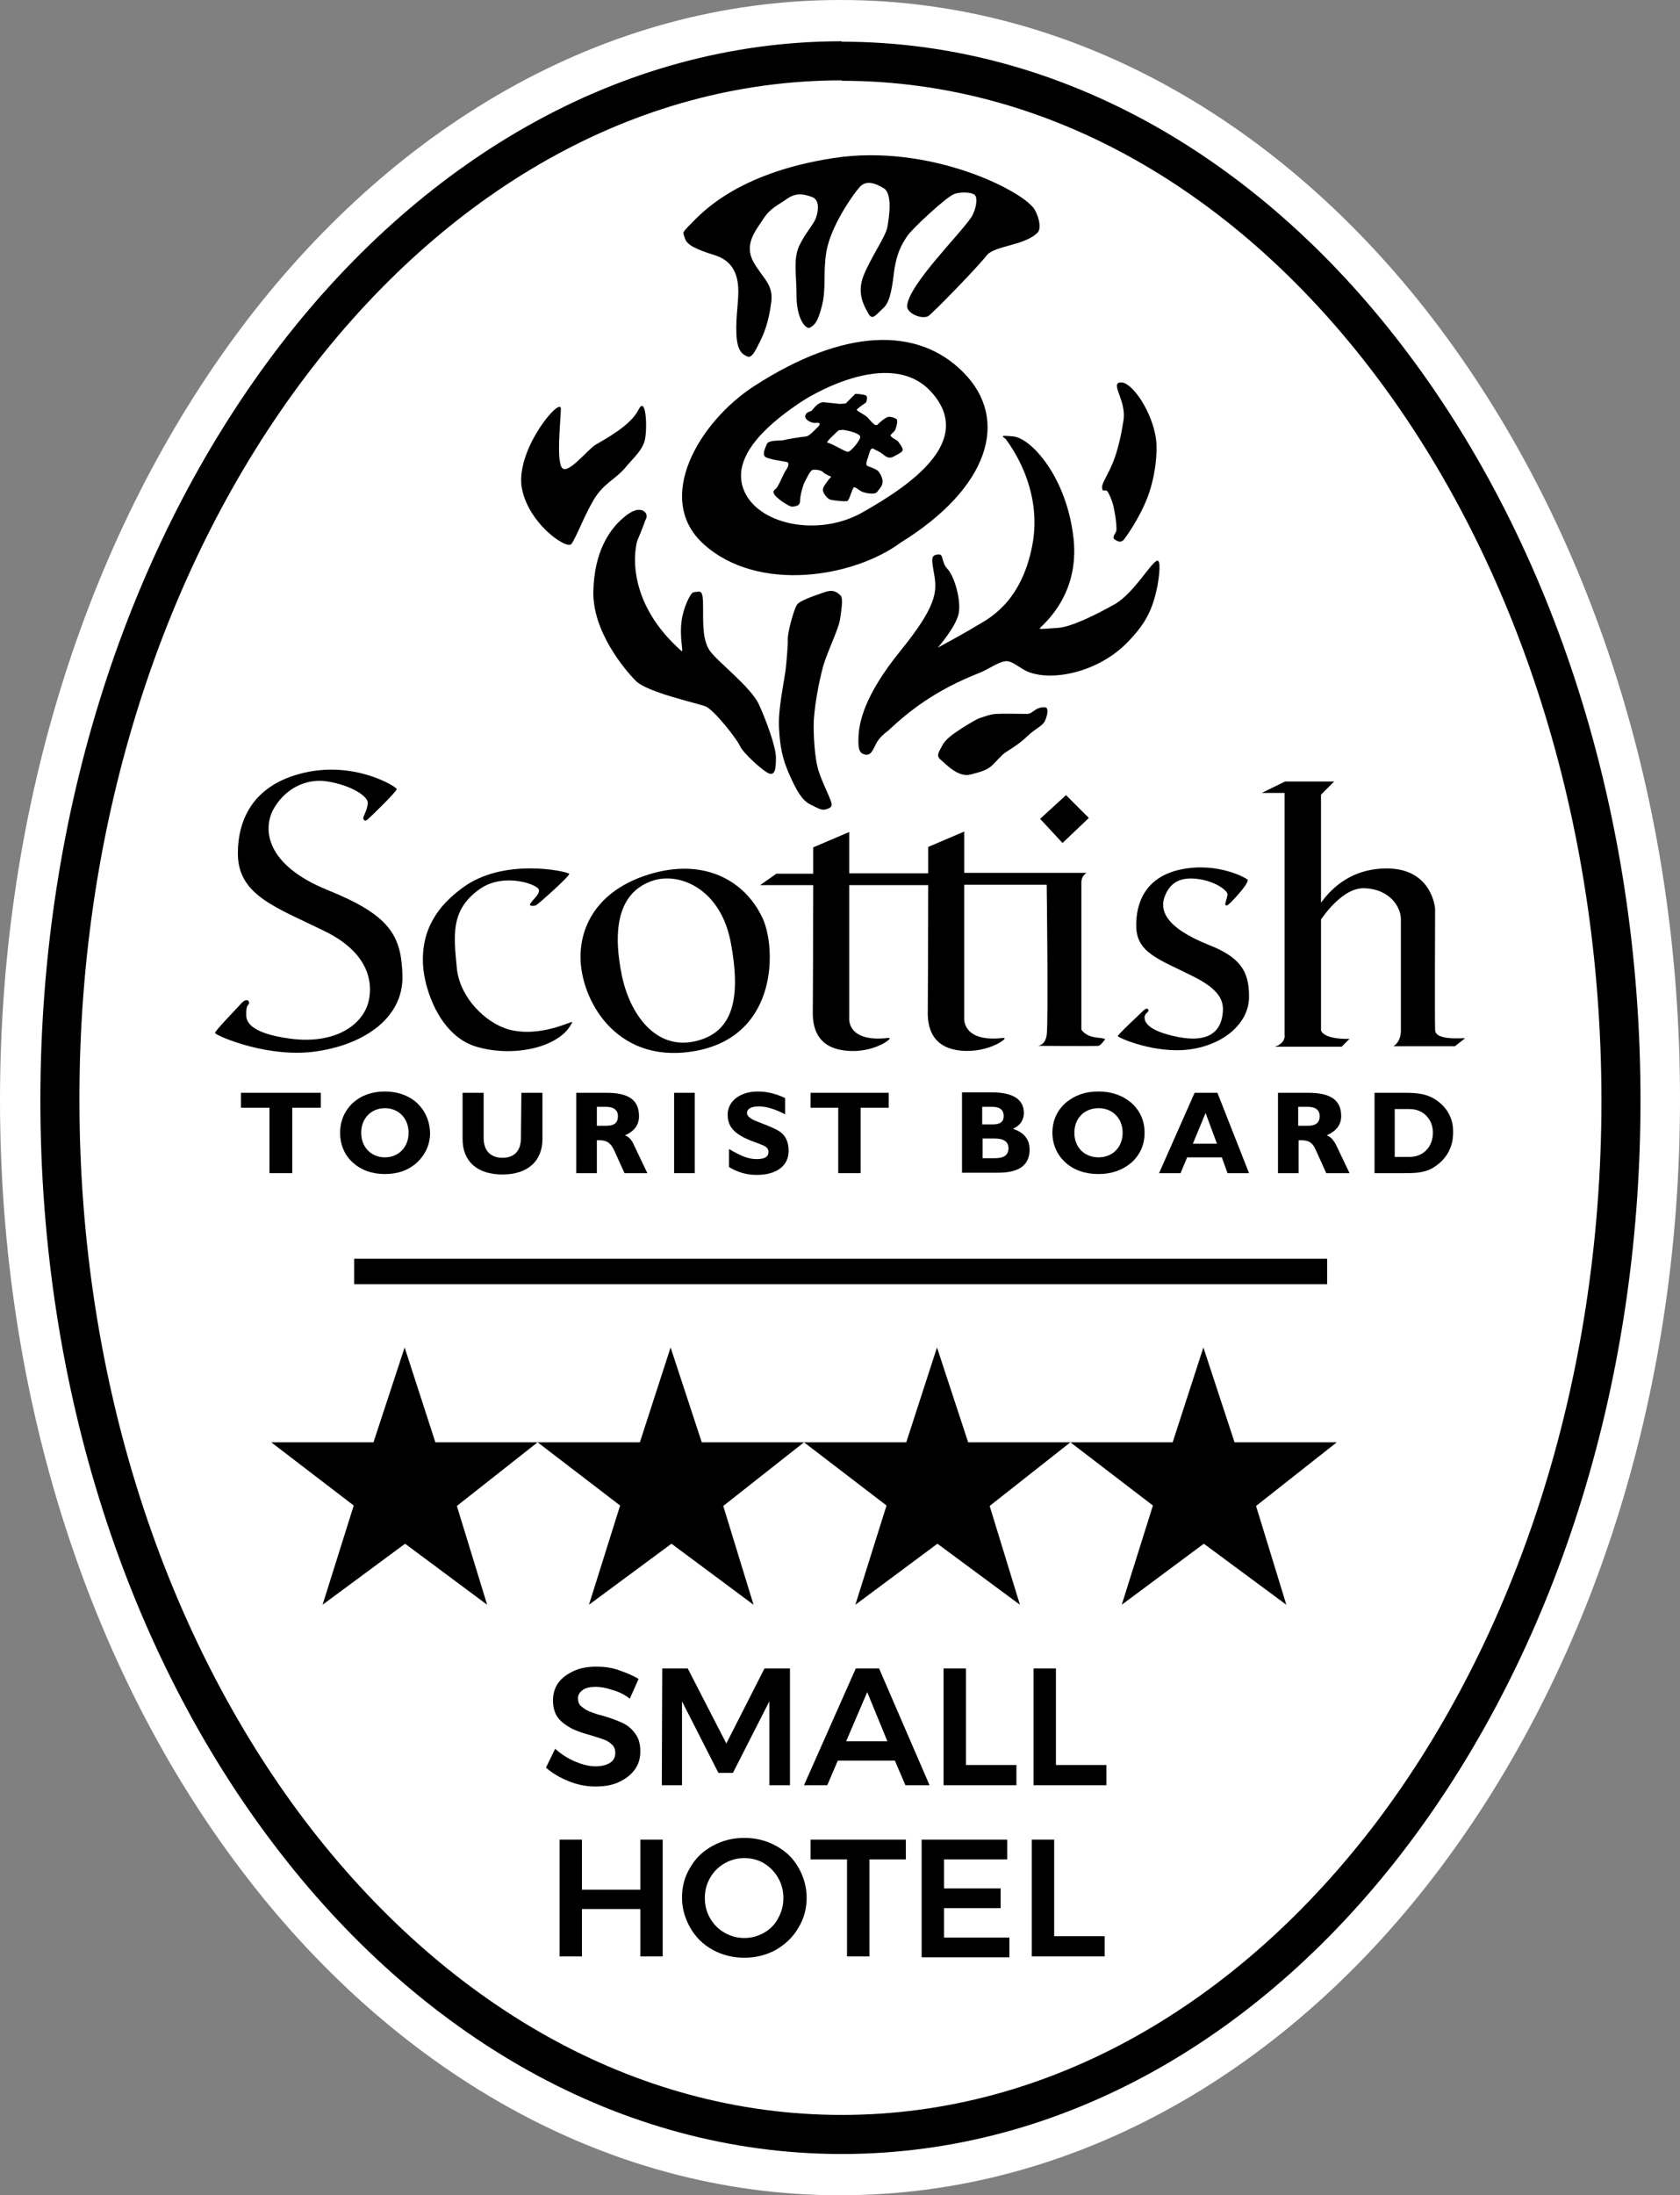
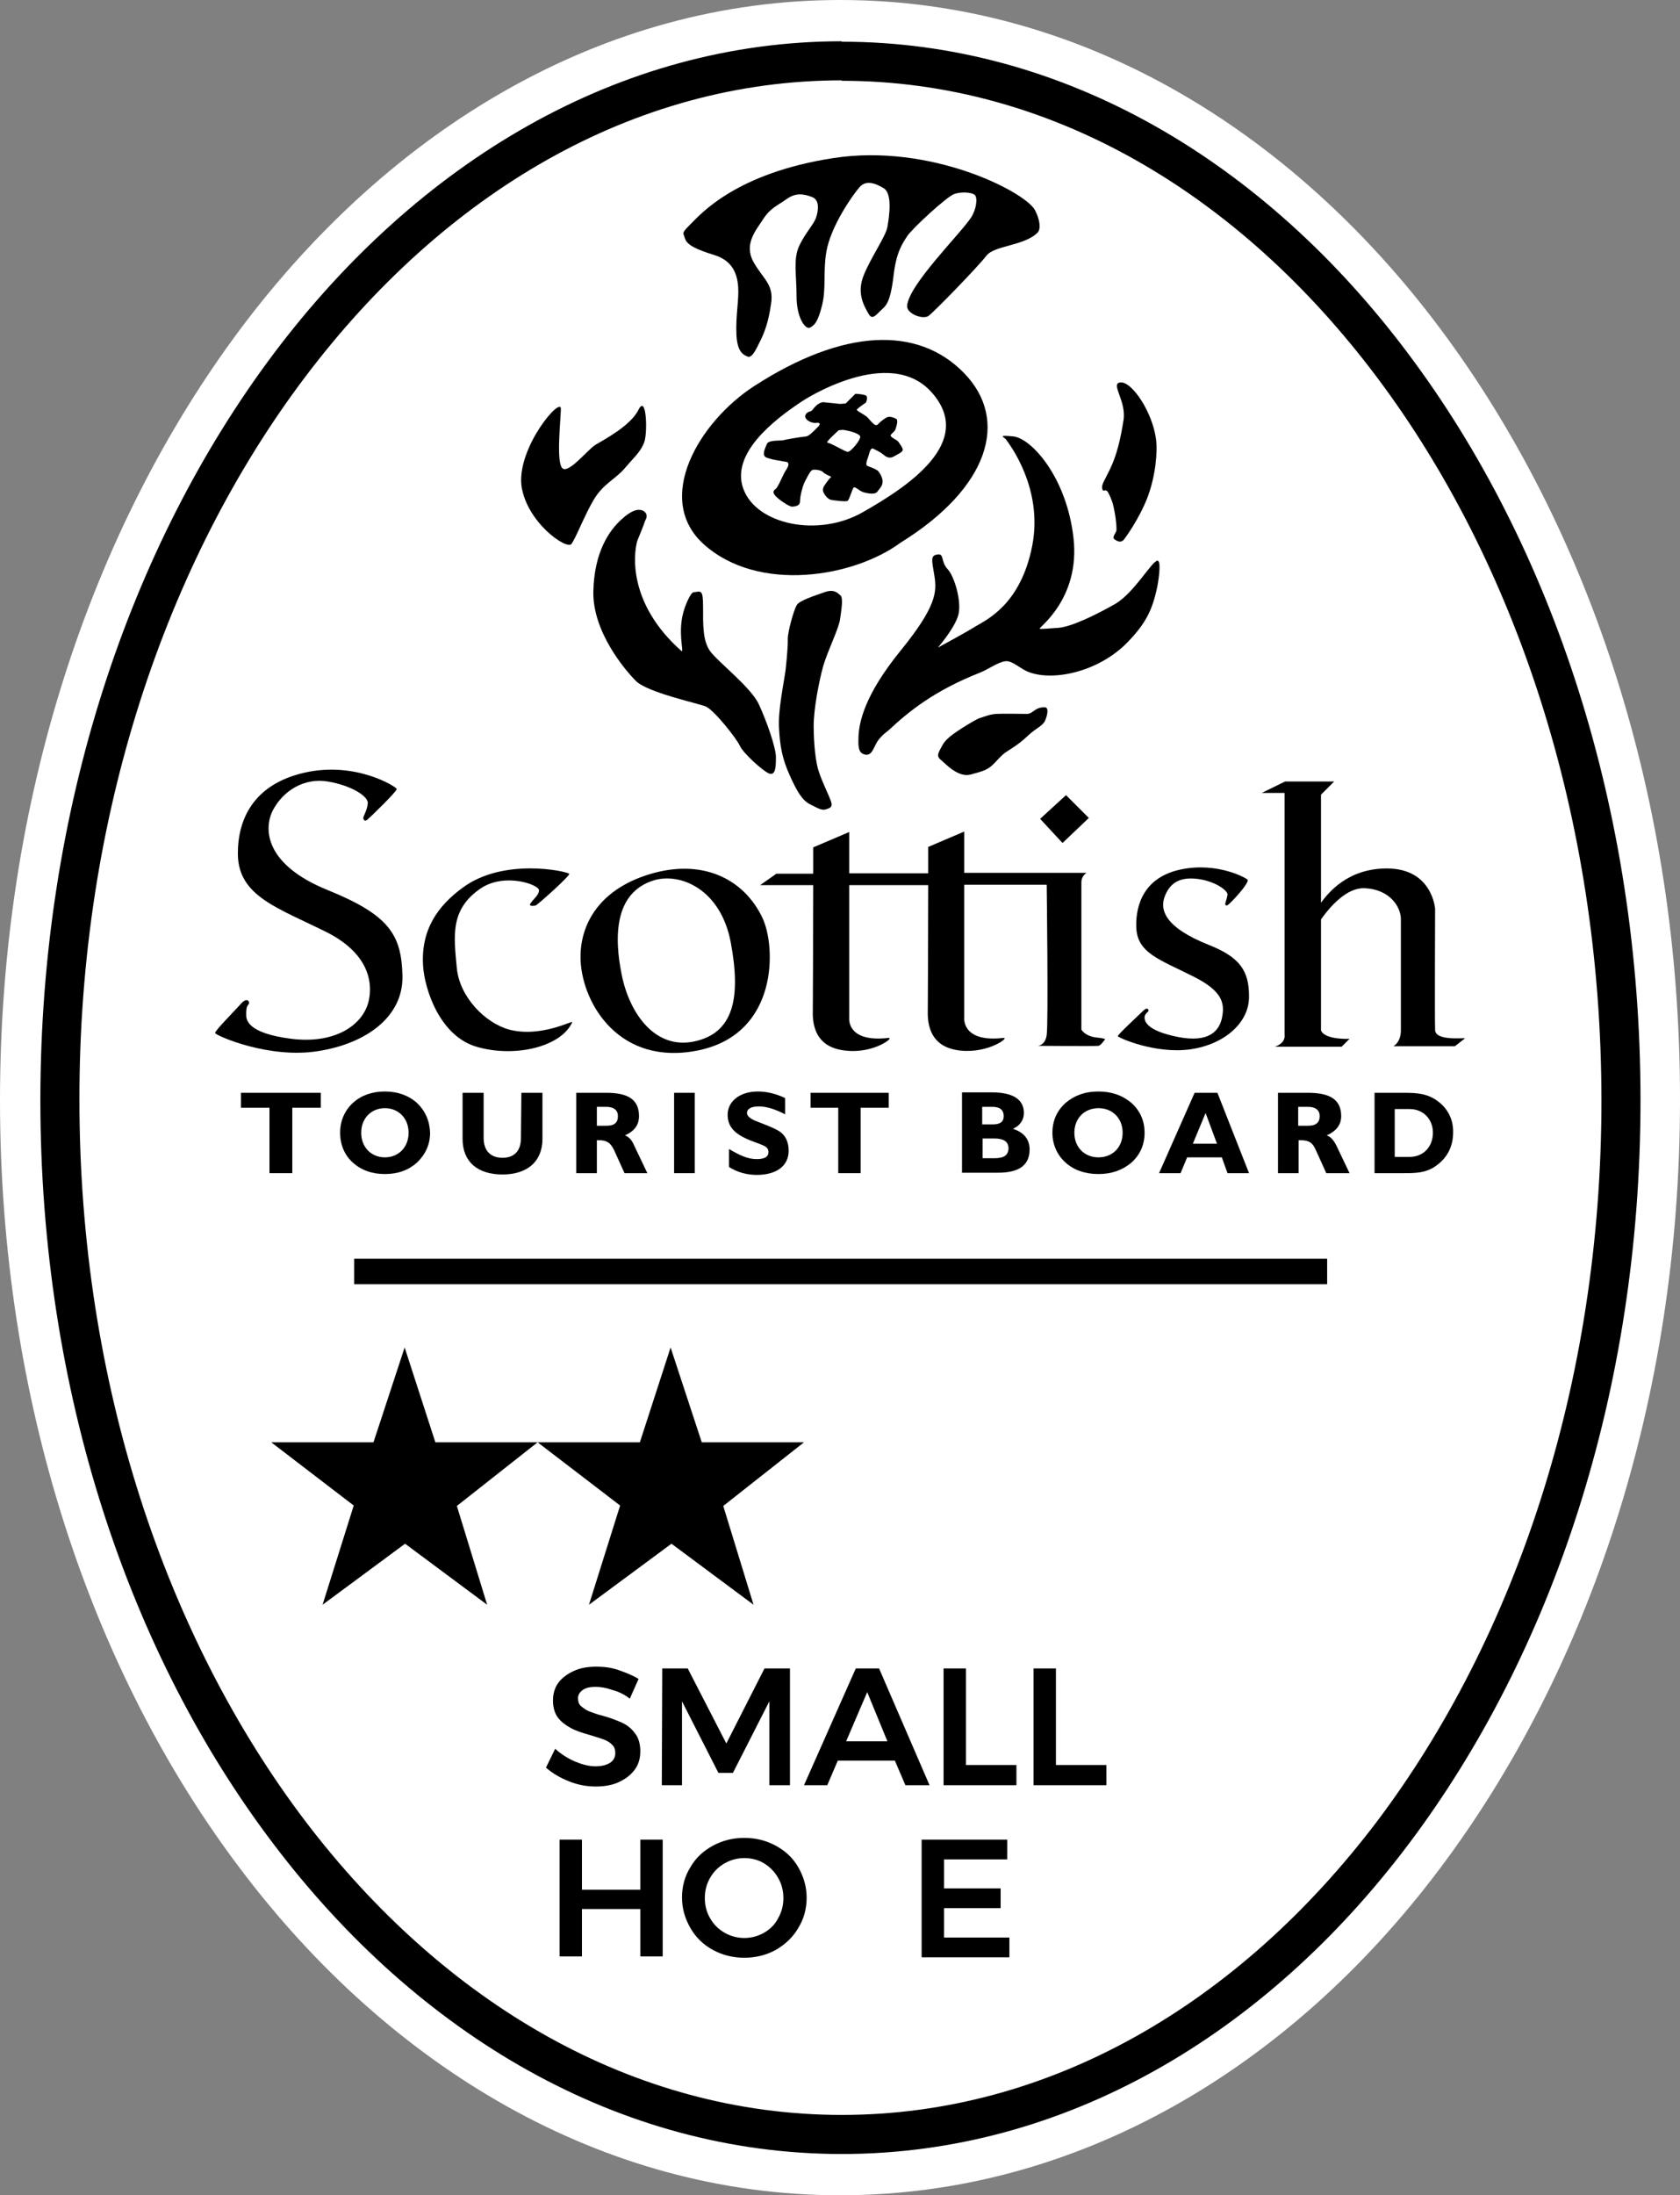
<svg xmlns="http://www.w3.org/2000/svg" version="1.1" id="layer" x="0px" y="0px" width="382.8px" height="500px" viewBox="0 0 382.8 500" style="enable-background:new 0 0 382.8 500;" xml:space="preserve">
  <rect x="0" y="0" width="382.8" height="500" fill="#808080" stroke="none" />
  <style type="text/css">
	.st0{fill:#FFFFFF;}
	.st1{fill:none;}
</style>
  <path class="st0" d="M328.2,74.9C294.2,29.4,245.8,0,191.5,0S88.9,29.4,54.8,74.9C20.7,120.5,0,182.4,0,250.6s20.6,129.9,54.8,175.1  c34.1,45.2,82.5,74.3,136.6,74.3l0,0c54.2,0,102.6-29.1,136.6-74.3c34.1-45.3,54.8-107,54.8-175.1  C382.9,182.4,362.3,120.5,328.2,74.9" />
  <path d="M191.8,490.6c-50.7,0-96.5-27.1-129.4-70.5c-33-43.4-53.2-103.2-53.2-169.5S29.5,124.3,62.4,80.5  C95.3,36.8,141.1,9.4,191.8,9.4v4.5v4.4c-47.4,0-90.6,25.6-122.3,67.6S18,186.2,18.1,250.6c0,64.5,19.8,122.4,51.4,164.1  c31.7,41.7,74.9,67,122.3,67s90.5-25.3,122-66.9c31.4-41.7,51.1-99.6,51.1-164.1S345.3,128,313.8,86s-74.6-67.6-122-67.6V14V9.5  c50.7,0,96.4,27.4,129.1,71.1c32.8,43.7,52.9,103.8,52.9,170c0,66.3-20.1,126-52.9,169.5C288.2,463.5,242.5,490.6,191.8,490.6" />
  <path d="M127.8,93.2c-0.1,3.2-1.1,12.3,0.4,13.5c1.5,1.1,5.7-4.3,7.5-5.4c1.8-1.1,8-4.3,9.8-8c1.8-3.6,2.1,5.2,1.3,7.4  c-0.8,2.2-2.2,3.3-4.4,5.9c-2.2,2.6-4.9,3.5-7.1,7.2s-4,8.6-5.1,10.1c-1.1,1.4-10.3-5-11.4-13.4C117.9,101.7,128,90,127.8,93.2" />
  <path d="M145.2,123.2c-0.9,3.2-2,14.4,10.1,25.1c0.5,0.3-0.5-3,0-6.8c0.3-2.8,2-6.5,2.7-6.6c1.7-0.2,2.2-0.8,2.2,3.3  s-0.1,7.7,1.6,10.1s9.3,8.2,11.1,12.1c1.8,3.9,3.9,9.8,3.9,12.1c0,2.3-0.1,4.1-1.5,3.7c-1.4-0.5-6-4.7-6.7-6.3s-5.8-8.1-7.8-9  c-2.1-0.8-13.3-3.2-15.9-5.8s-9.9-11.3-9.7-20.4c0.2-9.1,3.7-13.9,6.3-16.3c2.6-2.4,4-2.5,5-2.1c0.9,0.5,1.1,1.3,0.5,2.3  C146.7,119.6,145.2,123.2,145.2,123.2" />
  <path d="M179,152.6c-0.5,3.6-1.7,9-1.5,13.1s0.7,7,2.4,10.8c1.7,3.8,2.9,5.8,4.7,6.7c1.8,0.9,2.7,1.5,3.7,1.1c1-0.3,1.5-0.6,1-1.9  c-0.5-1.4-2-4.4-2.7-6.6c-0.8-2.2-1.2-6.7-1.2-10.5c0-3.8,1.2-10.1,2.2-13.7c1.1-3.6,3.5-8.4,3.8-10.5s0.8-4.9,0.1-5.5  c-0.7-0.6-1.5-1.5-3.7-0.7c-2.2,0.8-5.8,1.9-6.3,3c-0.6,1-2,5.9-2,7.6C179.6,147.3,179,152.6,179,152.6" />
  <path d="M219.1,165.9c-2,1.3-3.7,2.5-4.4,3.9c-0.7,1.4-1.5,2.3-0.4,3.2s4,4.2,6.9,3.4c2.9-0.8,3.9-1,5.5-2.7c1.6-1.7,1.8-2,3.6-3.1  c1.7-1.1,2.5-1.7,4.1-3.2s3.1-2,3.7-3.2c0.6-1.3,0.9-3.1,0-3.1c-2.3-0.1-2.7,1.5-4.1,1.5s-5.5-0.1-7,0s-2.6,0.6-3.9,1  C221.9,164.1,219.1,165.9,219.1,165.9" />
  <path d="M202.4,166.4c4.7-4.4,10.5-9.1,20.9-13.2c2-0.8,4.1-2.4,5.8-2.6c1.6-0.2,3.4,1.8,5.4,2.5c5.6,2.1,15.8-0.1,22.3-6.7  c4.3-4.4,5.8-7.5,6.9-12.8c0.4-2.1,0.9-6,0-5.9c-1.3,0.2-5.2,7.2-9.5,9.8c-4.4,2.5-10.1,5.3-13.1,5.5c-3,0.2-3.8,0.3-4.2,0.2  c-0.5-0.1,9.3-6.7,7.7-20.7c-1.6-14-9.7-22.7-13.7-23.1c-4-0.4-1.9,0.2-1.6,0.8c0.4,0.6,8.5,10.8,5.9,24.1s-10.3,16.8-12.8,18.3  c-2.4,1.5-8.7,4.9-8.7,4.9s4-4.6,4.7-7.6s-0.9-8.6-2.5-10.3c-1.6-1.7-0.7-3.6-2.3-3.3c-1.6,0.2-1.3,1.2-0.7,4.8  c0.6,3.7,0.5,7-7.7,17.1s-9.6,16.4-9.6,20.2c-0.1,2.5,0.4,3.3,1.7,3.5c1.4,0.1,1.7-1.5,2.6-3C200.8,167.5,202.4,166.4,202.4,166.4" />
  <path d="M261.5,113.2c1.8-4.8,2.3-10.3,1.9-13.2c-0.8-6.1-5.4-13-8-12.9s1.3,4.1,0.6,8.6c-0.7,4.5-1.6,8.1-3.1,11.2  c-1.5,3.1-2,3.5-1.7,4.6c0.2,0.6,0.7-0.2,1.2,0.5c0.3,0.5,1,1.9,1.3,3.3c0.4,1.8,0.7,3.6,0.7,5.4c0,0.6-1.1,1.6-0.5,2.1  c0.8,0.6,1.5,0.8,2.1,0.2C256.2,122.8,259.5,118.4,261.5,113.2" />
  <path d="M219.6,84.9c-10.5-10.7-27.4-10.1-47.7,3c-12.7,8.2-23,25.8-11.5,36.1c12.4,11.1,34.1,7.5,44.8-0.4  C225.4,111.1,230.1,95.6,219.6,84.9 M196.7,116.6c-10.2,5.9-24.3,2.9-27.3-5.2c-3-8,6.8-15.7,13.5-20.1c0,0,19.8-13,29.5-1.8  C222.2,100.7,206.9,110.8,196.7,116.6" />
  <path d="M204.6,100.5c-0.4-0.4-2-1-1.6-1.5s0.9-0.7,1.1-1.4c0.2-0.6,0.6-2,0.1-2.2c-0.5-0.3-1.4-0.6-2-0.4c-0.6,0.3-1,0.6-1.6,1.1  s-0.6,0.8-1.1,0.7s-1.4-1.3-1.9-1.8c-1.1-0.9-2.7-1.5-2.3-1.8c0.5-0.5,2-1.5,2-1.5s0.7-1.5-0.2-1.7c-1-0.3-2.2-0.3-2.2-0.3l-2.2,2.2  l-1.3,0.1l-3.8-0.4c-1.4,0.1-2.3,1.6-2.6,1.9c-0.3,0.3-1.2,0.2-1.5,1.1c-0.3,1,1.5,1.9,2.5,1.7c1-0.1,1,0.4,0.2,1.1  c-0.7,0.7-1.8,1.9-2.5,2c-1.9,0.2-4.6,0.7-5.4,0.9c-0.8,0.1-3.3-0.1-3.6,0.9c-0.4,1-1,2.2-0.4,2.8s4.4,1.1,4.9,1.2  c0.5,0.1,0.7,0.6,0,1.7c-0.8,1.1-1.8,4-2.5,4.5c-1.1,0.7,0.1,1.7,0.7,2.2c0.7,0.6,2.6,1.9,3.2,1.8c0.6-0.1,1.7-0.1,1.7-1.3  s0.6-3.3,0.9-4c0.4-0.8,1.3-2.7,1.8-3s2.2,0,2.5,0.4s1.9,1.1,1.9,1.1s-0.6,0.6-1,1.2c-0.4,0.6-0.9,1.1-0.9,1.8s1,2,1.7,2.2  s3.5,0.5,3.9,0.3c0.5-0.3,1.1-3,1.5-3.1s1.2,0.8,2.1,1.1c1,0.3,2.7,0.6,3.2-0.1c0.5-0.7,1.1-1.2,1.2-2.1c0.1-0.8-0.4-1.8-0.9-2.5  c-0.5-0.6-2.2-1.1-2.6-1.3c-0.4-0.3-0.1-1.1,0.1-1.7c0.3-0.6,0.5-2.6,1.3-2.2c0.7,0.4,1.5,0.7,2.1,1.2s1.4,1.2,2.5,0.6  c1.1-0.6,2-1,2.1-1.5C205.8,102.1,204.9,100.9,204.6,100.5 M193.2,102.9c-0.7,0-3.4-1.8-4.7-2.1c-0.4-0.1,2.6-2.8,2.6-2.8l0.9-0.1  c1,0.1,3.7,0.7,4,1.5C196.2,100.1,193.9,102.9,193.2,102.9" />
  <path d="M206.7,69.6c0.4-4.8,12.1-16.3,14.6-20.1c1.2-1.9,1.5-4.5,0.8-5.1c-0.6-0.6-3.1-0.8-4.7-0.2c-1.7,0.6-9.6,7.9-10.7,9.6  c-1.1,1.7-2.5,3.7-3.1,9c-0.8,6.7-1.9,6.9-3.1,8.1c-1.3,1.3-1.9,1.9-2.7,0.4c-0.8-1.5-2.7-4.4-1-8.6c1.7-4.2,5-8.8,5.4-11  c0.4-2.3,1.2-7.5-0.8-8.8c-2.1-1.3-4.2-1.9-5.6-0.2c-1.5,1.7-6.5,8.8-7.5,14.6c-0.8,4.7,0,8.3-1,12.3c-1,3.9-1.7,4.4-2.7,5  s-3.1-2.1-3.1-7.1s-0.8-8.4,0.6-11.5c1.5-3.1,3.1-4.6,3.8-6.3c0.6-1.7,0.9-4.1-0.8-4.8c-2.1-0.8-3.8-1-5.8,0.4  c-2.1,1.5-3.8,2.1-5.4,4.6s-4.4,5.6-2.3,9.6c2.1,3.9,4.8,5.2,4.1,9.6c-0.6,4.4-1.6,6.9-2.7,9c-1,2.1-1.8,3.5-2.7,3.1  c-0.8-0.4-2.3-0.8-2.5-5s0.6-7.9,0.4-10.8c-0.2-2.9-1.2-6-5.4-7.3c-4.2-1.3-6.2-2.3-6.7-3.7c-0.4-1.5-1-1.1,1.3-3.4  c2.3-2.3,10.4-11.6,32.5-15s43.5,7.6,45.9,11.8c1.2,2.3,1.4,4.4,0.6,5.2c-3,3-9.8,2.9-11.6,5.2c-2.1,2.7-12.2,13.1-13.3,13.8  C210.1,72.8,206.5,71.4,206.7,69.6" />
  <polygon points="92.2,306.9 99.2,328.5 122.5,328.5 104.1,343 111,365.5 92.3,351.6 73.5,365.5 80.6,342.9 61.8,328.5 85.1,328.5   " />
  <polygon points="152.8,306.9 159.9,328.5 183.2,328.5 164.8,343 171.7,365.5 153,351.6 134.2,365.5 141.3,342.9 122.5,328.5   145.8,328.5 " />
-   <polygon points="213.5,306.9 220.6,328.5 243.9,328.5 225.5,343 232.4,365.5 213.6,351.6 194.9,365.5 202,342.9 183.2,328.5   206.5,328.5 " />
-   <polygon points="274.2,306.9 281.3,328.5 304.6,328.5 286.2,343 293.1,365.5 274.3,351.6 255.6,365.5 262.7,342.9 243.9,328.5   267.2,328.5 " />
  <line class="st1" x1="79.9" y1="289.6" x2="301.6" y2="289.6" />
  <rect x="80.7" y="286.7" width="221.7" height="5.8" />
  <polygon points="54.9,252.3 61.4,252.3 61.4,267.2 66.6,267.2 66.6,252.3 73.1,252.3 73.1,248.9 54.9,248.9 " />
  <path d="M95,251.2c-1.9-1.7-4.4-2.6-7.3-2.6c-3,0-5.4,0.9-7.3,2.6c-1.9,1.8-2.9,4.1-2.9,6.8c0,2.7,1,5.1,2.9,6.8  c1.9,1.7,4.3,2.6,7.3,2.6s5.4-0.9,7.3-2.6c1.9-1.8,3-4.1,3-6.8C97.9,255.3,96.9,253,95,251.2 M87.7,263.6c-3.1,0-5.4-2.3-5.4-5.6  c0-3.3,2.3-5.6,5.4-5.6c3.1,0,5.4,2.3,5.4,5.6C93.1,261.3,90.8,263.6,87.7,263.6" />
  <path d="M118.7,259.2c0,2.9-1.5,4.5-4.2,4.5s-4.3-1.6-4.3-4.5v-10.3h-4.8v10.5c0,5.2,3.4,8.1,9.1,8.1c5.7,0,9.1-3,9.1-8.1v-10.5  h-4.8L118.7,259.2L118.7,259.2z" />
  <path d="M142.4,258.6c2.2-1,3.2-2.4,3.2-4.4c0-3.7-2.4-5.3-7.4-5.3h-6.9v18.3h4.7v-7.5c0.2,0,0.4,0,0.5,0c1.8,0,2.6,0.6,3.4,2.2  l2.4,5.3h5.2l-3-6.3C144,259.7,143.3,258.9,142.4,258.6 M138.2,256.4H136v-4.3h2.2c1.7,0,2.6,0.8,2.6,2.1  C140.8,255.7,140,256.4,138.2,256.4" />
  <rect x="153.6" y="248.9" width="4.7" height="18.3" />
  <path d="M177.3,257.5c-1.4-0.8-2.9-1.3-4.6-2c-1.7-0.6-2.5-1.3-2.5-2c0-0.9,0.9-1.5,2.7-1.5c1.7,0,3.7,0.6,6,1.8v-3.7  c-2.1-1-4.2-1.5-6.2-1.5c-4.2,0-6.9,2.3-6.9,5.3c0,3.3,2.3,4.9,6.9,6.5c1.6,0.6,2.4,0.9,2.4,2s-0.9,1.6-2.7,1.6  c-2.1,0-3.9-0.9-6.3-2.3v4.1c1.9,1.2,4.1,1.8,6.3,1.8c4.6,0,7.3-2.1,7.3-5.5C179.7,260,178.9,258.4,177.3,257.5" />
  <polygon points="184.7,252.3 191,252.3 191,267.2 196.1,267.2 196.1,252.3 202.5,252.3 202.5,248.9 184.7,248.9 " />
  <path d="M230.8,257.1c1.6-0.7,2.5-2,2.5-3.6c0-3.1-2.5-4.7-7.3-4.7h-6.8v18.3h8.2c4.8,0,7.2-1.7,7.2-5.3  C234.6,259.5,233.3,257.9,230.8,257.1 M223.8,252.1h2.4c1.6,0,2.5,0.7,2.5,2.1c0,1.3-0.8,1.9-2.5,1.9h-2.4V252.1z M226.5,263.8h-2.6  v-4.5h2.6c2.2,0,3.3,0.7,3.3,2.3C229.7,263.2,228.7,263.8,226.5,263.8" />
  <path d="M257.8,251.2c-2-1.7-4.5-2.6-7.5-2.6c-3.1,0-5.5,0.9-7.5,2.6c-2,1.8-3,4.1-3,6.8c0,2.7,1.1,5.1,3,6.8  c1.9,1.7,4.4,2.6,7.5,2.6c3,0,5.5-0.9,7.5-2.6c2-1.8,3-4.1,3-6.8S259.8,253,257.8,251.2 M250.3,263.6c-3.2,0-5.5-2.3-5.5-5.6  c0-3.3,2.3-5.6,5.5-5.6s5.5,2.3,5.5,5.6S253.5,263.6,250.3,263.6" />
  <path d="M272.2,248.9l-8.1,18.3h4.9l1.5-3.6h7.9l1.3,3.6h4.9l-7.2-18.3H272.2z M271.8,260.5l2.9-7l2.6,7H271.8z" />
  <path d="M302.3,258.6c2.2-1,3.3-2.4,3.3-4.4c0-3.7-2.5-5.3-7.5-5.3h-6.9v18.3h4.7v-7.5c0.2,0,0.4,0,0.5,0c1.9,0,2.7,0.6,3.4,2.2  l2.4,5.3h5.3l-3-6.3C303.9,259.7,303.2,258.9,302.3,258.6 M298.1,256.4h-2.3v-4.3h2.3c1.7,0,2.6,0.8,2.6,2.1  C300.7,255.7,299.8,256.4,298.1,256.4" />
  <path d="M327.6,250.8c-2.3-1.7-4.6-1.9-7.6-1.9h-6.8v18.3h6.8c2.7,0,4.8-0.1,6.8-1.4c2.8-1.8,4.3-4.5,4.3-7.8  C331.2,255,329.9,252.5,327.6,250.8 M321.2,263.5h-3.4v-10.9h3.4c3.1,0,5.3,2.3,5.3,5.4C326.5,261.2,324.3,263.5,321.2,263.5" />
  <path d="M72.5,239.4c10.9-1.7,19.4-7.8,19.2-17.1c-0.2-9.4-3-13.9-17.1-19.6c-14-5.7-14.7-13.7-12.4-18.2c2.4-4.5,7.2-7.4,12.5-6.5  c5.4,0.9,9.3,3.4,9.1,5c-0.2,1.9-1.2,3-1,3.5s0.5,0.5,0.9,0.2c0.7-0.6,6.8-6.5,6.7-7s-9.4-6.4-21.1-3.7  c-11.7,2.7-15.2,10.8-15.1,18.7c0.2,9.5,9.2,12.1,20.4,17.7c10.5,5.4,10.2,12.7,9.3,16c-1.5,5.3-7.8,9.4-17.5,8.2  c-10.3-1.3-10.3-4.5-10.3-5.5s0-1.8,0.5-2.3s-0.2-1.8-1.6-0.3c-1.3,1.5-6.1,6.3-6,6.8C49.5,236,61.4,241.2,72.5,239.4" />
  <path d="M116,234.5c-5.4-1.5-11.2-7.3-11.9-13.9c-0.7-7.5-1.6-13.5,5.5-18.3c5.5-3.6,13.1-0.8,13.2,0.4c0.1,1.2-1.4,2.1-2,3.2  c-0.3,0.5,0.8,0.5,1.3,0.3c0.5-0.2,8-6.9,7.6-7.2c-0.8-0.6-15-3.7-24.3,3.2c-5.6,4.1-9.5,9.5-9,17.7c0.3,5.3,3.8,16.3,12.5,18.6  c8.6,2.4,19-0.1,21.5-5.7C130.6,232.3,123.3,236.4,116,234.5" />
  <path d="M173.7,209c-4-8.4-12.9-13.3-24.6-10.2c-12.3,3.3-17.2,11.6-16.8,20.1c0.5,9.8,8.9,24.1,27,20.3  C177.5,235.3,176.8,215.4,173.7,209 M158.2,237.2c-8.9,1.9-14.7-6.3-16.5-15s-1.8-18.9,7.3-21.7c6-1.8,15.2,2,17.5,14.1  C168.9,227.4,167.1,235.3,158.2,237.2" />
  <path d="M236.5,238.2c0,0,12.9,0.1,13.8,0c0.5-0.1,1.3-1.2,1.5-1.5c0,0,0.1-0.2-2-0.4c-2.6-0.3-3.4-1.8-3.4-1.8V201  c0-1.6,1.2-2.2,1.2-2.2h-27.9v-9.4l-8.2,3.5c0,0,0,2.4,0,6h-18v-9.4l-8.2,3.5v6h-8.4l-3.7,2.6h12.1c0,11.2-0.1,29.5-0.1,29.5  c0.1,3.4,1.3,7.6,7.6,8.2c6.3,0.7,11.2-3.1,9.6-2.9c-9.5,1.1-8.9-4.5-8.9-4.5v-30.3h18c0,11.2-0.1,29.5-0.1,29.5  c0.1,3.4,1.3,7.6,7.6,8.2c6.3,0.6,11.2-3.1,9.6-2.9c-9.5,1.1-8.9-4.6-8.9-4.6v-30.3h18.8c0,0,0.4,31.7,0,34.2  C238.2,238.1,236.5,238.2,236.5,238.2" />
  <polygon points="248.1,186.3 242.9,181.1 237,186.5 242.1,192 " />
  <path d="M275.4,215.2c-10-4-11.3-8-9.9-11.3c1.3-3.1,3.7-4.2,7.5-3.7s6.8,2.6,6.7,3.6c-0.2,1.2-0.6,1.9-0.5,2.2  c0.1,0.3,0.3,0.3,0.6,0.1c0.6-0.4,4.7-4.7,4.5-5.7c-0.1-0.3-6.7-4.1-15.1-2.4s-10.4,7.9-10.3,13c0.1,6.1,5.3,7.5,13.2,11.5  c6.1,3.1,7,5.7,6.4,9c-0.6,3.5-3.2,6-10,4.7c-7.7-1.5-7.7-3.9-7.7-4.5s0.5-1,0.8-1.3s-0.1-1.2-1.1-0.2s-5.9,5.5-5.8,5.8  c0.2,0.4,8.6,4.1,16.5,3c7.8-1.1,13.5-6.1,13.4-12.1C284.6,221.1,282.5,218,275.4,215.2" />
  <path d="M327,234.6c-0.1-2.7,0-27.6,0-27.6s-0.6-9.2-11-9.2c-8.9,0-13.3,5.5-15,7.8c0-12.6,0-24.6,0-24.6l3-3h-11.2l-5.3,2.6h5.2  v55.1c0,0,0.4,1.8-2.2,2.7h15.2l1.8-1.8c0,0-5.6,0.3-6.5-1.9c0,0,0-12.4,0-25.3c2.2-3.1,5.9-7.2,9.8-7.1c6.1,0.2,8.4,4.5,8.4,7v25.2  c0,0,0.2,2.6-1.7,3.8h14l2.3-1.8C333.7,236.3,327.1,237.2,327,234.6" />
  <g>
    <path d="M139.5,384.9c-1.4-0.5-2.7-0.7-3.8-0.7c-1.2,0-2.2,0.2-2.9,0.7c-0.7,0.5-1.1,1.1-1.1,1.9c0,0.7,0.2,1.4,0.7,1.8   s1.1,0.9,1.9,1.2s1.8,0.7,3.1,1c1.8,0.5,3.3,1.1,4.4,1.6c1.1,0.5,2.1,1.3,2.9,2.4c0.8,1,1.2,2.4,1.2,4.1c0,1.6-0.4,3-1.3,4.2   c-0.9,1.2-2.1,2.1-3.6,2.8s-3.3,1-5.3,1c-2.1,0-4.1-0.4-6.1-1.2c-2-0.8-3.7-1.8-5.2-3.1l2.1-4.3c1.3,1.2,2.9,2.2,4.5,2.9   c1.7,0.7,3.2,1.1,4.7,1.1c1.4,0,2.5-0.3,3.3-0.8c0.8-0.5,1.2-1.3,1.2-2.2c0-0.8-0.2-1.4-0.7-1.9s-1.1-0.9-1.9-1.2   c-0.8-0.3-1.8-0.6-3.1-1c-1.8-0.5-3.3-1-4.4-1.6s-2.1-1.3-2.9-2.3s-1.2-2.4-1.2-4c0-1.5,0.4-2.9,1.2-4c0.8-1.1,2-2,3.5-2.7   s3.2-1,5.2-1c1.7,0,3.4,0.2,5.1,0.8s3.2,1.2,4.5,2l-2,4.5C142.4,386,141,385.3,139.5,384.9z" />
    <path d="M150.9,380h5.8l8.8,17.1l8.7-17.1h5.8v26.6h-4.7v-19.1l-8.3,16.3h-3.3l-8.3-16.3v19.1h-4.6L150.9,380L150.9,380z" />
    <path d="M206.3,406.6l-2.4-5.6h-13l-2.4,5.6h-5.3L195,380h5.3l11.5,26.6H206.3z M192.8,396.6h9.4l-4.6-11.2L192.8,396.6z" />
    <path d="M215,380h5.1v22h11.5v4.6H215V380z" />
    <path d="M235.5,380h5.1v22h11.5v4.6h-16.6V380z" />
    <path d="M127.5,419h5.1v11.4h13.3V419h5.1v26.6h-5.1v-10.8h-13.3v10.8h-5.1V419z" />
    <path d="M176.8,420.4c2.2,1.2,3.9,2.8,5.1,4.9c1.2,2.1,1.9,4.4,1.9,6.9s-0.6,4.8-1.9,6.9c-1.2,2.1-2.9,3.7-5.1,5   c-2.2,1.2-4.6,1.8-7.2,1.8c-2.6,0-5-0.6-7.2-1.8c-2.2-1.2-3.9-2.9-5.1-5s-1.9-4.4-1.9-6.9s0.6-4.8,1.9-6.9c1.2-2.1,2.9-3.7,5.1-4.9   c2.2-1.2,4.6-1.8,7.2-1.8C172.2,418.6,174.6,419.2,176.8,420.4z M165.1,424.4c-1.4,0.8-2.5,1.9-3.3,3.3c-0.8,1.4-1.2,2.9-1.2,4.6   s0.4,3.2,1.2,4.6c0.8,1.4,1.9,2.5,3.3,3.3s2.9,1.2,4.5,1.2c1.6,0,3.1-0.4,4.5-1.2s2.5-1.9,3.2-3.3c0.8-1.4,1.2-2.9,1.2-4.6   s-0.4-3.2-1.2-4.6s-1.9-2.5-3.2-3.3s-2.9-1.2-4.5-1.2C168,423.2,166.5,423.6,165.1,424.4z" />
-     <path d="M184.7,419h21.7v4.5h-8.3v22.1H193v-22.1h-8.3L184.7,419L184.7,419z" />
    <path d="M210,419h19.5v4.5h-14.4v6.6H228v4.5h-12.9v6.7h14.9v4.5h-20L210,419L210,419z" />
-     <path d="M235.1,419h5.1v22h11.5v4.6h-16.6V419z" />
  </g>
</svg>